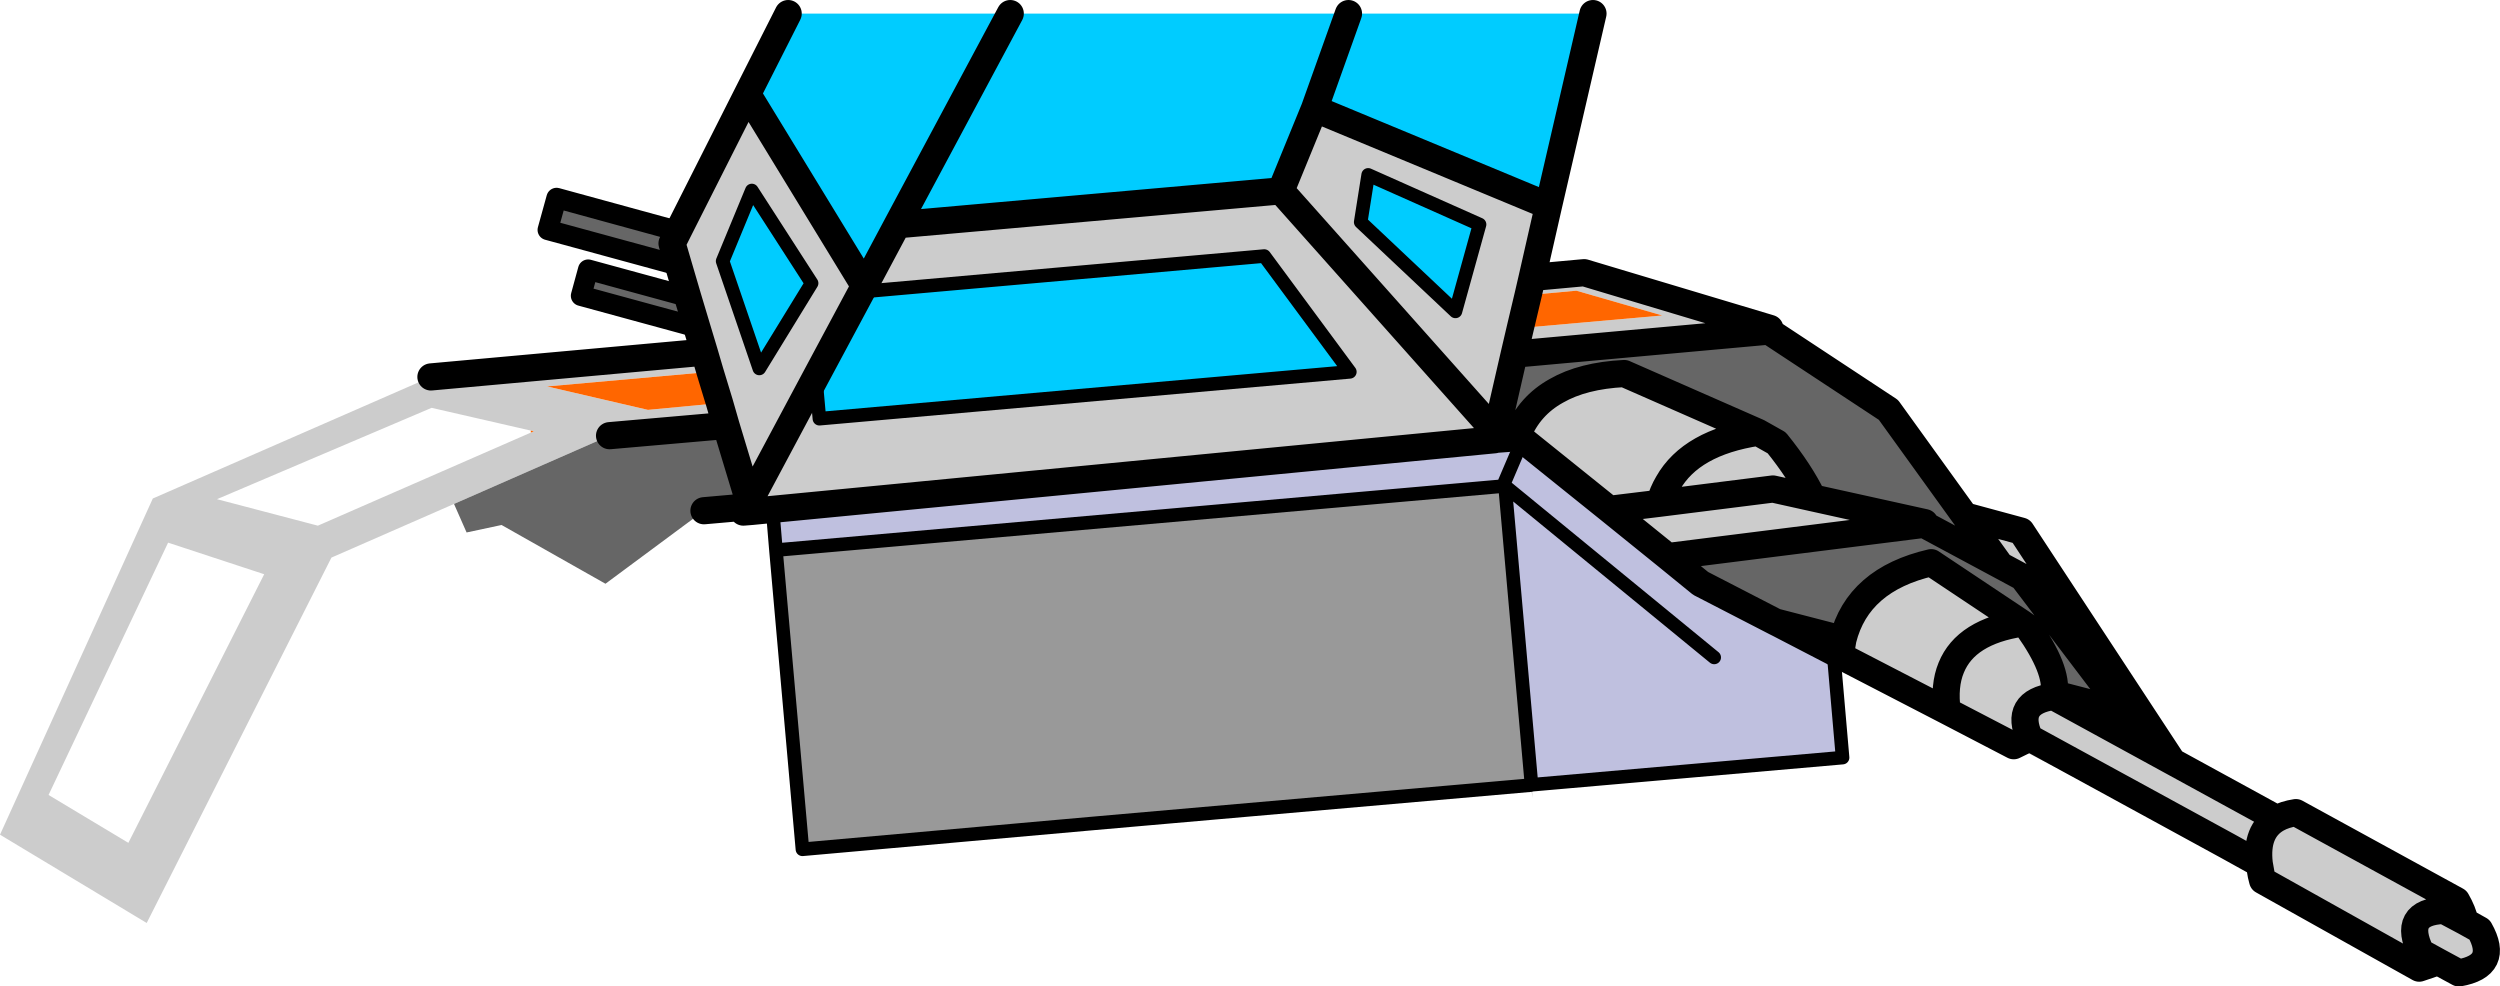
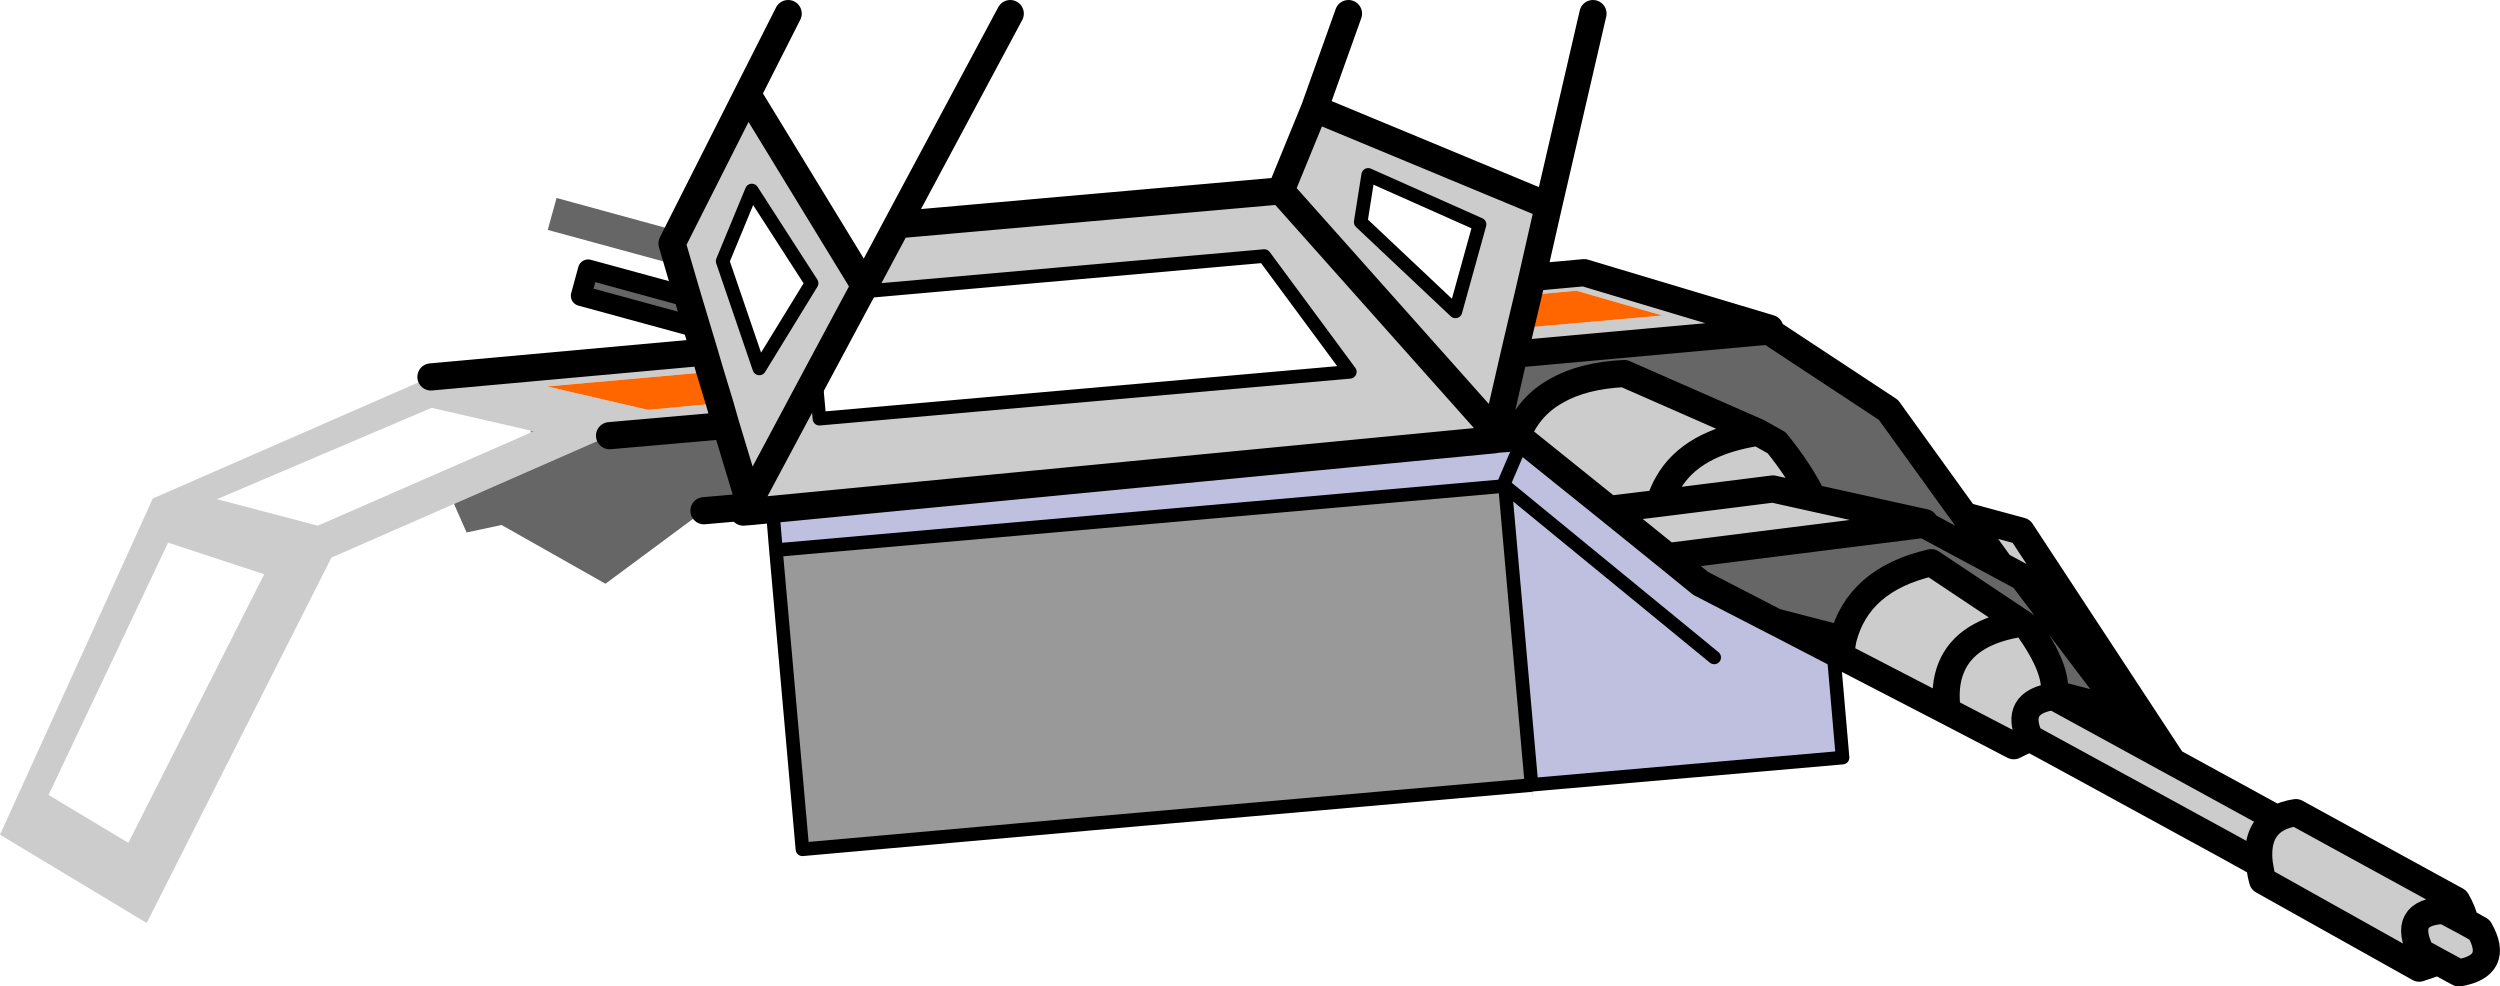
<svg xmlns="http://www.w3.org/2000/svg" height="145.25px" width="368.1px">
  <g transform="matrix(1.0, 0.0, 0.0, 1.0, -22.6, -130.05)">
    <path d="M342.5 242.2 L324.95 232.6 325.05 232.2 324.95 232.6 342.5 242.2 357.85 250.6 Q359.0 249.95 360.65 249.7 L384.3 262.65 Q385.25 264.3 385.55 265.75 L382.45 264.1 Q376.15 264.35 379.05 270.25 L381.6 271.65 379.05 270.25 Q376.15 264.35 382.45 264.1 L385.55 265.75 387.7 266.95 Q390.7 272.25 384.65 273.3 L381.6 271.65 378.8 272.6 355.75 259.7 355.55 258.9 355.25 257.2 350.65 254.65 352.15 256.95 319.1 239.85 309.3 234.75 Q308.8 231.0 309.9 228.35 312.05 223.05 320.3 221.8 312.05 223.05 309.9 228.35 308.8 231.0 309.3 234.75 L293.55 226.6 292.55 226.05 284.55 221.9 284.1 221.65 293.95 224.2 Q296.15 215.4 306.95 212.9 L320.3 221.8 321.2 222.45 Q325.6 228.65 325.05 232.2 L335.45 234.9 320.4 215.05 317.15 213.3 311.9 206.0 320.2 208.25 342.5 242.2 M324.95 232.6 Q319.05 233.45 321.45 238.7 L319.1 239.85 321.45 238.7 Q319.05 233.45 324.95 232.6 M355.25 257.2 Q354.7 252.4 357.85 250.6 354.7 252.4 355.25 257.2 M321.45 238.7 L350.65 254.65 321.45 238.7 M154.7 163.15 L211.2 158.15 216.15 146.05 250.6 160.35 248.2 170.9 255.85 170.2 283.2 178.4 283.05 178.8 245.55 182.2 246.45 178.35 245.55 182.2 242.9 193.75 242.65 194.75 242.65 194.8 136.35 205.05 133.3 205.35 133.1 204.65 132.9 203.95 142.7 185.6 132.9 203.95 129.5 192.7 112.35 194.2 89.45 204.25 71.4 212.15 44.2 265.95 22.6 252.95 45.1 203.45 86.05 185.55 126.3 181.9 127.15 184.8 126.3 181.9 125.2 178.25 123.85 173.75 122.5 169.15 121.55 165.9 122.45 164.1 132.65 143.9 149.9 172.15 154.7 163.15 M142.7 185.6 L143.25 191.7 221.35 184.8 208.75 167.75 149.45 173.0 142.7 185.6 M211.2 158.15 L242.9 193.75 211.2 158.15 M236.9 175.9 L240.45 163.1 224.05 155.8 222.95 162.75 236.9 175.9 M247.6 173.5 L248.2 170.9 247.6 173.5 246.45 178.35 267.35 176.5 254.7 172.85 247.6 173.5 M246.0 194.15 L246.1 193.95 246.0 194.15 245.8 193.95 245.5 193.75 246.1 193.95 Q247.8 189.8 251.75 187.6 255.65 185.35 261.75 185.05 L281.45 193.7 284.2 195.25 Q287.7 199.6 289.5 203.35 L306.0 207.0 305.9 207.25 268.15 212.0 259.55 205.05 246.8 194.8 246.0 194.15 M281.45 193.7 Q271.6 195.2 268.2 201.2 267.4 202.55 266.95 204.15 L259.55 205.05 266.95 204.15 Q267.4 202.55 268.2 201.2 271.6 195.2 281.45 193.7 M100.75 193.75 L101.2 193.55 100.75 193.45 86.15 190.1 54.55 203.55 69.4 207.45 100.75 193.75 M127.15 184.8 L103.15 186.95 118.0 190.4 128.55 189.4 129.5 192.7 128.55 189.4 127.15 184.8 M149.9 172.15 L149.45 173.0 149.9 172.15 M129.0 168.5 L134.4 184.3 142.1 171.75 133.3 158.1 129.0 168.5 M47.35 209.95 L29.75 247.1 41.5 254.15 61.5 214.6 47.35 209.95 M266.95 204.15 L283.65 202.05 289.5 203.35 283.65 202.05 266.95 204.15 M293.95 224.2 L293.55 226.6 293.95 224.2" fill="#cccccc" fill-rule="evenodd" stroke="none" />
    <path d="M311.9 206.0 L317.15 213.3 320.4 215.05 335.45 234.9 325.05 232.2 Q325.6 228.65 321.2 222.45 L320.3 221.8 306.95 212.9 Q296.15 215.4 293.95 224.2 L284.1 221.65 284.05 221.65 273.0 215.95 268.15 212.0 305.9 207.25 306.35 207.5 306.0 207.0 306.35 207.5 317.15 213.3 306.35 207.5 305.9 207.25 306.0 207.0 289.5 203.35 Q287.7 199.6 284.2 195.25 L281.45 193.7 261.75 185.05 Q255.65 185.35 251.75 187.6 247.8 189.8 246.1 193.95 L245.5 193.75 245.8 193.95 245.35 194.55 242.65 194.75 242.9 193.75 245.55 182.2 283.05 178.8 300.65 190.4 311.9 206.0 M132.9 203.95 L133.1 204.65 132.5 204.7 132.9 203.95 132.5 204.7 126.25 205.25 111.75 216.0 96.45 207.35 91.3 208.45 89.45 204.25 112.35 194.2 129.5 192.7 132.9 203.95 M125.2 178.25 L108.15 173.6 109.2 169.75 123.85 173.75 125.2 178.25 M122.5 169.15 L103.25 163.9 104.55 159.2 122.45 164.1 121.55 165.9 122.5 169.15" fill="#666666" fill-rule="evenodd" stroke="none" />
-     <path d="M221.15 132.05 L216.15 146.05 221.15 132.05 257.15 132.05 250.6 160.35 216.15 146.05 211.2 158.15 154.7 163.15 171.35 132.05 154.7 163.15 149.9 172.15 132.65 143.9 138.65 132.05 171.35 132.05 221.15 132.05 M149.45 173.0 L208.75 167.75 221.35 184.8 143.25 191.7 142.7 185.6 149.45 173.0 M236.9 175.9 L222.95 162.75 224.05 155.8 240.45 163.1 236.9 175.9 M129.0 168.5 L133.3 158.1 142.1 171.75 134.4 184.3 129.0 168.5" fill="#00ccff" fill-rule="evenodd" stroke="none" />
    <path d="M136.35 205.05 L242.65 194.8 242.65 194.75 245.35 194.55 245.8 193.95 246.0 194.15 246.8 194.8 259.55 205.05 268.15 212.0 273.0 215.95 284.05 221.65 284.1 221.65 284.55 221.9 284.05 221.65 284.55 221.9 292.55 226.05 293.9 241.6 248.1 245.6 244.25 202.2 244.55 201.9 244.2 201.65 244.15 201.0 244.2 201.6 136.85 211.05 136.35 205.05 M246.8 194.8 L244.15 201.0 246.8 194.8 M183.45 251.3 L189.7 250.35 189.7 250.75 183.45 251.3 M275.0 226.85 L244.55 201.9 275.0 226.85" fill="#bfc0df" fill-rule="evenodd" stroke="none" />
    <path d="M247.6 173.5 L254.7 172.85 267.35 176.5 246.45 178.35 247.6 173.5 M100.75 193.45 L101.2 193.55 100.75 193.75 100.75 193.45 M128.55 189.4 L118.0 190.4 103.15 186.95 127.15 184.8 128.55 189.4" fill="#ff6600" fill-rule="evenodd" stroke="none" />
    <path d="M136.85 211.05 L244.2 201.6 244.15 201.0 244.2 201.65 244.55 201.9 244.25 202.2 248.1 245.6 248.0 245.65 248.1 245.6 248.25 247.55 248.0 245.65 189.7 250.75 189.7 250.35 183.45 251.3 140.75 255.1 136.85 211.05 M244.2 201.6 L244.2 201.65 244.2 201.6" fill="#999999" fill-rule="evenodd" stroke="none" />
    <path d="M325.05 232.2 L324.95 232.6 342.5 242.2 320.2 208.25 311.9 206.0 317.15 213.3 320.4 215.05 335.45 234.9 325.05 232.2 Q325.6 228.65 321.2 222.45 L320.3 221.8 Q312.05 223.05 309.9 228.35 308.8 231.0 309.3 234.75 L319.1 239.85 321.45 238.7 Q319.05 233.45 324.95 232.6 M385.55 265.75 Q385.25 264.3 384.3 262.65 L360.65 249.7 Q359.0 249.95 357.85 250.6 354.7 252.4 355.25 257.2 L355.55 258.9 355.75 259.7 378.8 272.6 381.6 271.65 379.05 270.25 Q376.15 264.35 382.45 264.1 L385.55 265.75 387.7 266.95 Q390.7 272.25 384.65 273.3 L381.6 271.65 M350.65 254.65 L355.25 257.2 M350.65 254.65 L321.45 238.7 M357.85 250.6 L342.5 242.2 M216.15 146.05 L221.15 132.05 M171.35 132.05 L154.7 163.15 211.2 158.15 216.15 146.05 250.6 160.35 257.15 132.05 M149.45 173.0 L142.7 185.6 132.9 203.95 133.1 204.65 133.3 205.35 136.35 205.05 242.65 194.8 242.65 194.75 242.9 193.75 211.2 158.15 M283.2 178.4 L255.85 170.2 248.2 170.9 247.6 173.5 246.45 178.35 245.55 182.2 283.05 178.8 300.65 190.4 311.9 206.0 M248.2 170.9 L250.6 160.35 M246.1 193.95 L246.0 194.15 246.8 194.8 259.55 205.05 266.95 204.15 Q267.4 202.55 268.2 201.2 271.6 195.2 281.45 193.7 L261.75 185.05 Q255.65 185.35 251.75 187.6 247.8 189.8 246.1 193.95 L245.5 193.75 245.8 193.95 246.0 194.15 M281.45 193.7 L284.2 195.25 Q287.7 199.6 289.5 203.35 L306.0 207.0 306.35 207.5 317.15 213.3 M242.65 194.75 L245.35 194.55 M242.9 193.75 L245.55 182.2 M138.65 132.05 L132.65 143.9 149.9 172.15 154.7 163.15 M127.15 184.8 L126.3 181.9 86.05 185.55 M112.35 194.2 L129.5 192.7 128.55 189.4 127.15 184.8 M125.2 178.25 L123.85 173.75 122.5 169.15 121.55 165.9 122.45 164.1 132.65 143.9 M149.45 173.0 L149.9 172.15 M125.2 178.25 L126.3 181.9 M132.5 204.7 L133.1 204.65 M132.9 203.95 L132.5 204.7 132.05 205.45 133.3 205.35 M132.5 204.7 L126.25 205.25 M305.9 207.25 L306.35 207.5 M305.9 207.25 L268.15 212.0 273.0 215.95 284.05 221.65 284.1 221.65 293.95 224.2 Q296.15 215.4 306.95 212.9 L320.3 221.8 M284.55 221.9 L284.1 221.65 M284.05 221.65 L284.55 221.9 292.55 226.05 293.55 226.6 293.95 224.2 M289.5 203.35 L283.65 202.05 266.95 204.15 M293.55 226.6 L309.3 234.75 M259.55 205.05 L268.15 212.0 M132.9 203.95 L129.5 192.7" fill="none" stroke="#000000" stroke-linecap="round" stroke-linejoin="round" stroke-width="4.0" />
    <path d="M142.7 185.6 L143.25 191.7 221.35 184.8 208.75 167.75 149.45 173.0 M236.9 175.9 L240.45 163.1 224.05 155.8 222.95 162.75 236.9 175.9 M129.0 168.5 L134.4 184.3 142.1 171.75 133.3 158.1 129.0 168.5 M136.35 205.05 L136.85 211.05 244.2 201.6 244.2 201.65 244.55 201.9 275.0 226.85 M244.15 201.0 L246.8 194.8 M136.85 211.05 L140.75 255.1 183.45 251.3 189.7 250.75 248.0 245.65 248.1 245.6 244.25 202.2 M248.1 245.6 L293.9 241.6 292.55 226.05" fill="none" stroke="#000000" stroke-linecap="round" stroke-linejoin="round" stroke-width="2.0" />
-     <path d="M123.85 173.75 L109.2 169.75 108.15 173.6 125.2 178.25 M122.5 169.15 L103.25 163.9 104.55 159.2 122.45 164.1" fill="none" stroke="#000000" stroke-linecap="round" stroke-linejoin="round" stroke-width="3.0" />
+     <path d="M123.85 173.75 L109.2 169.75 108.15 173.6 125.2 178.25 M122.5 169.15 " fill="none" stroke="#000000" stroke-linecap="round" stroke-linejoin="round" stroke-width="3.0" />
  </g>
</svg>